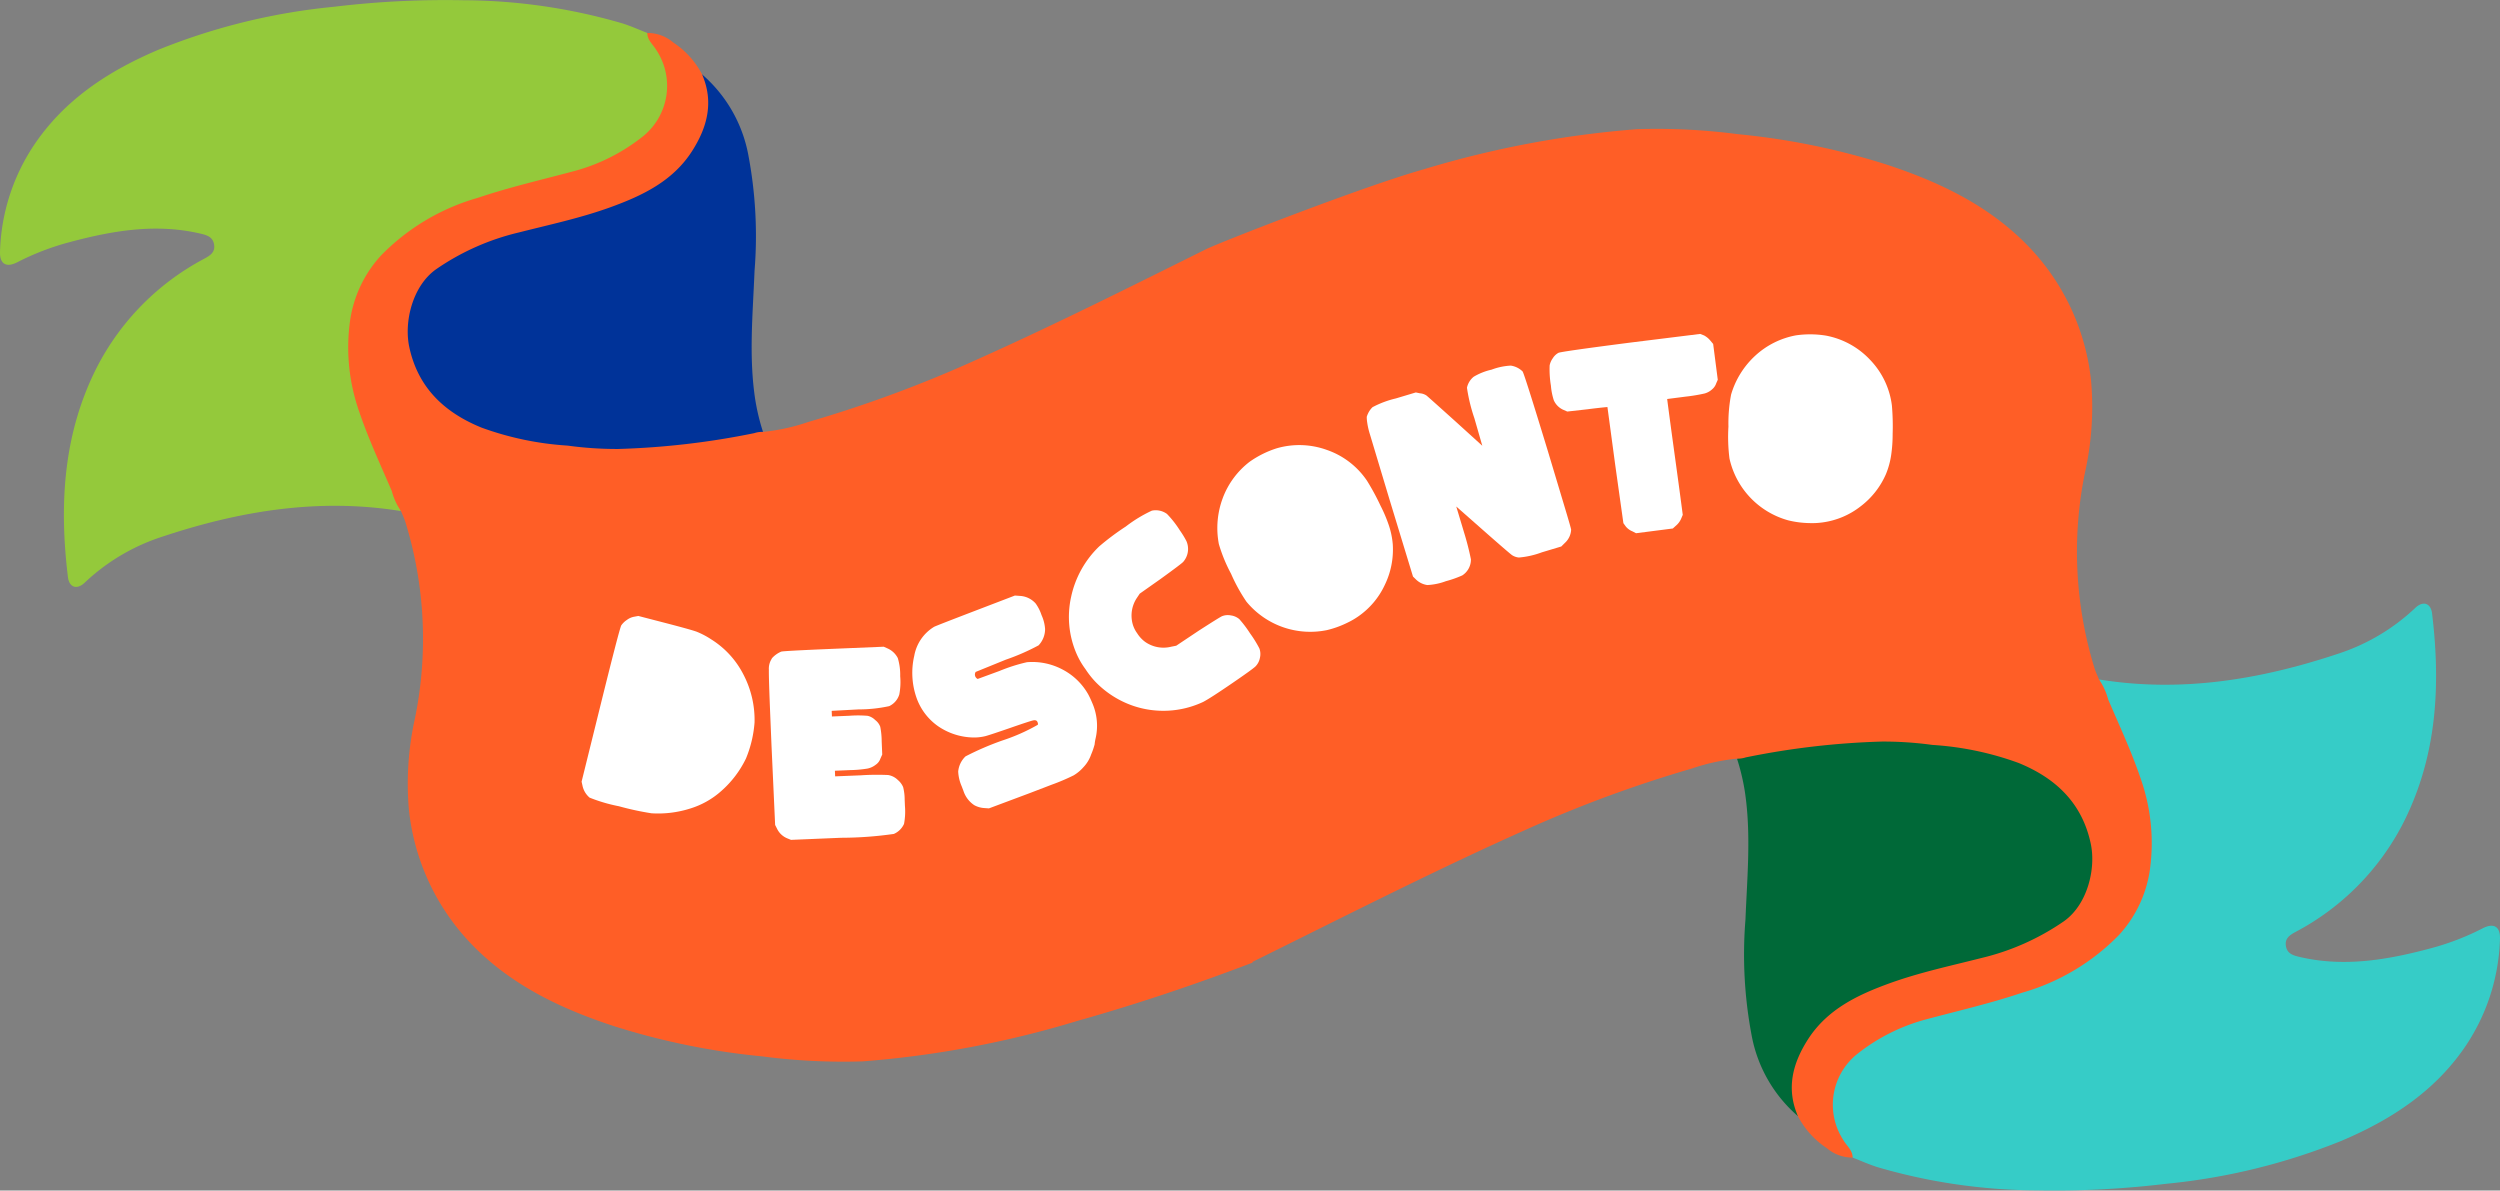
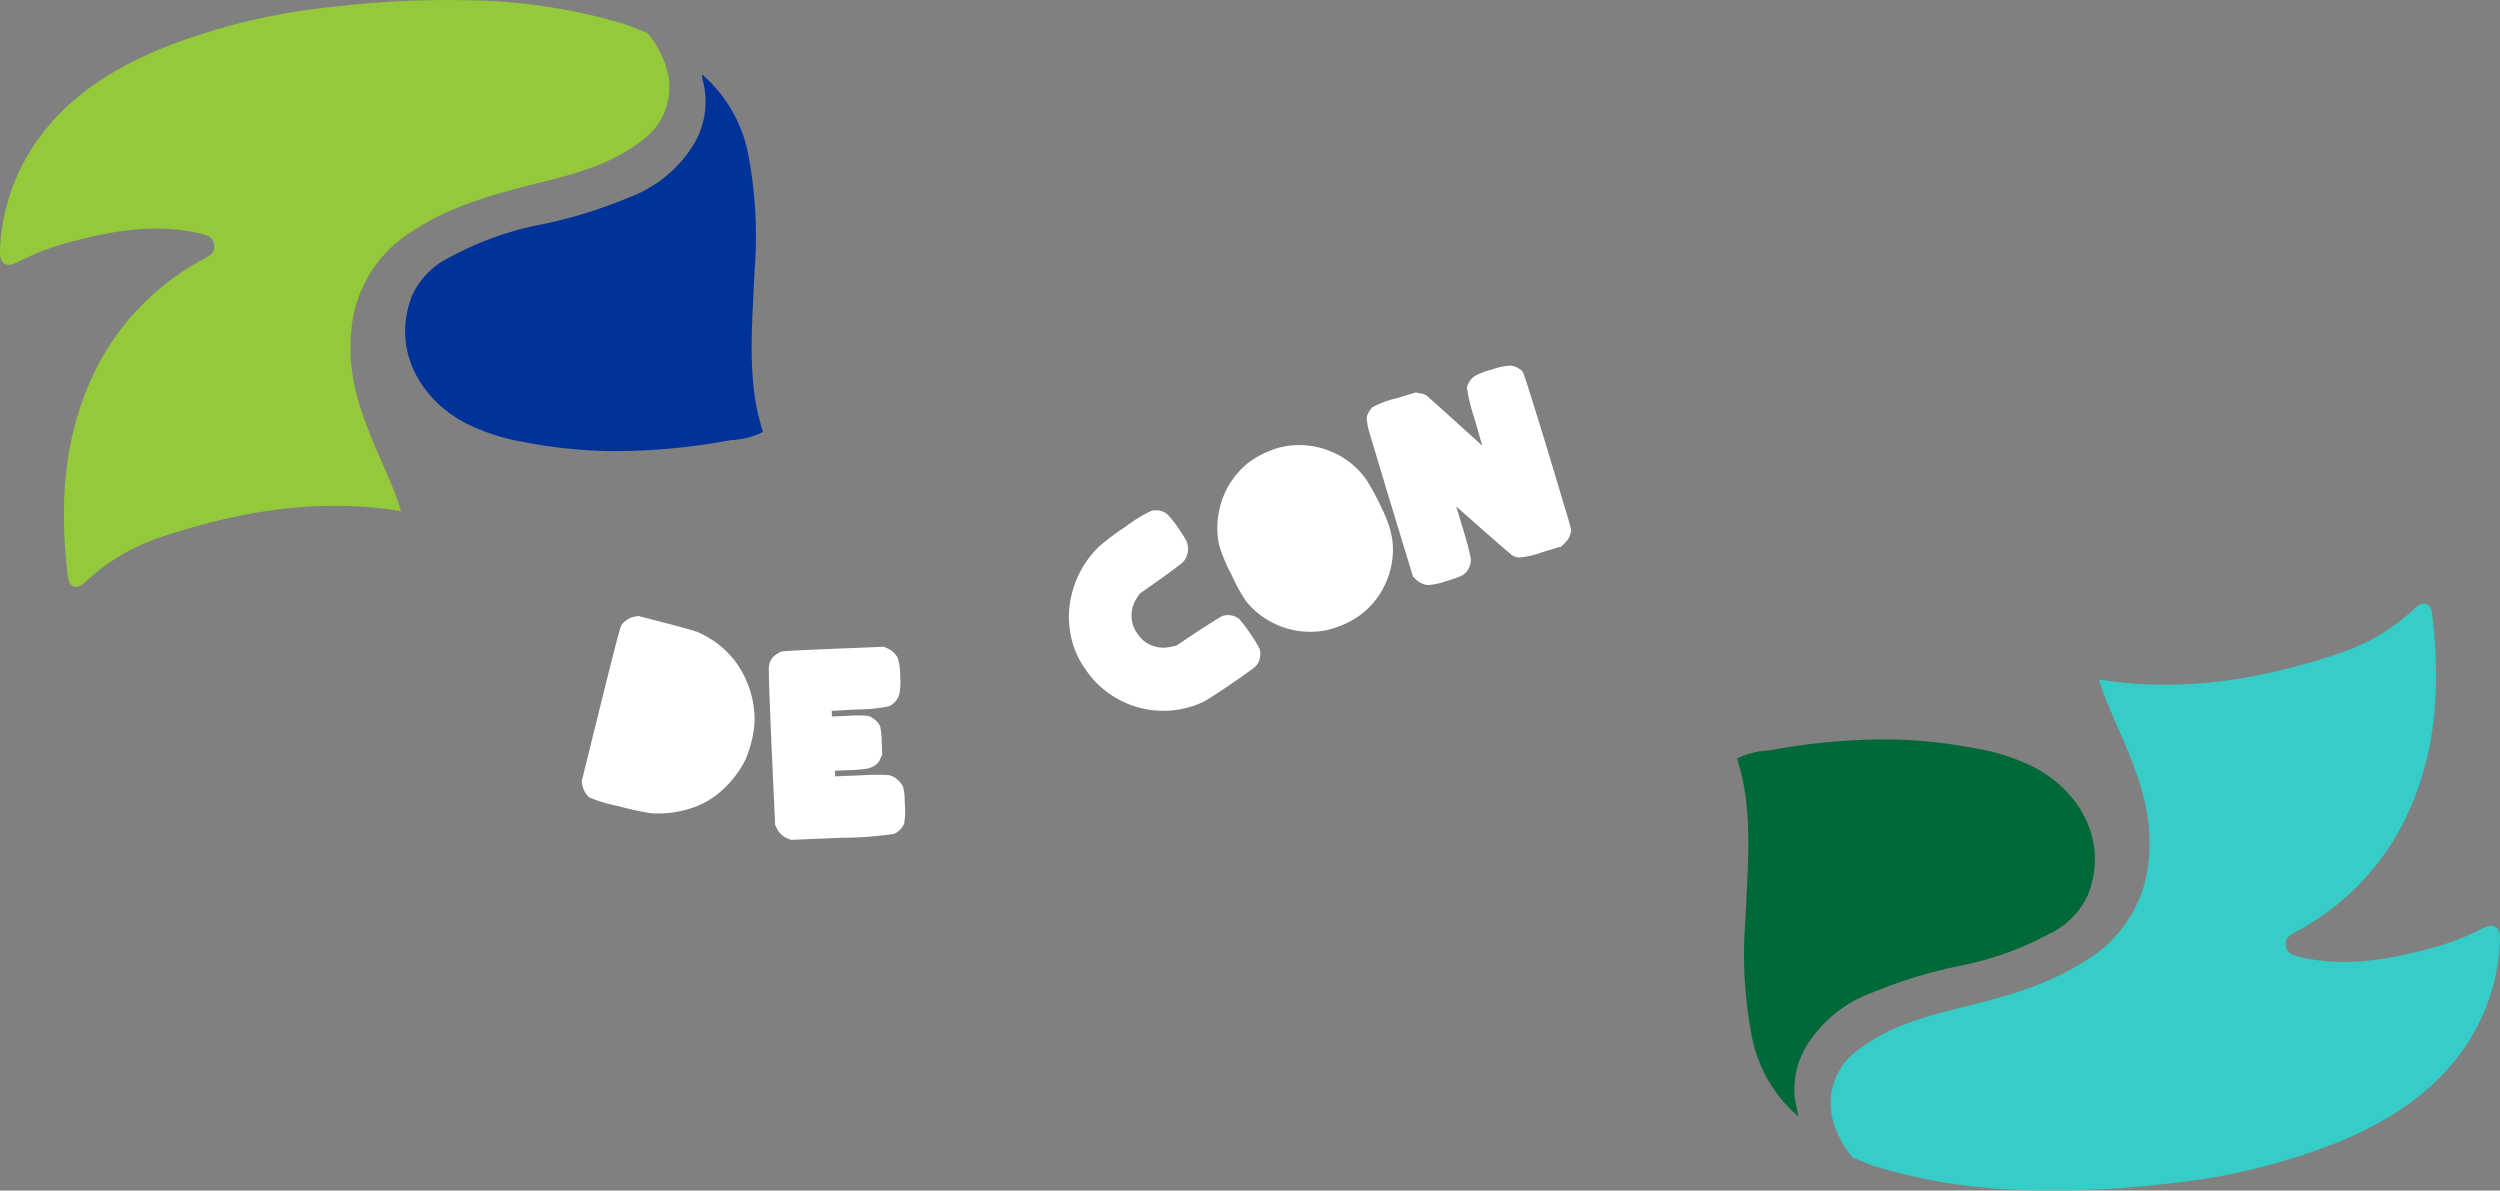
<svg xmlns="http://www.w3.org/2000/svg" width="239.255" height="113.938" viewBox="0 0 239.255 113.938">
  <rect x="0" y="0" width="239.255" height="113.938" fill="#808080" stroke="none" />
  <defs>
    <style>.a{fill:#94c93b;}.b{fill:#039;}.c{fill:#36ccc7;}.d{fill:#006938;}.e{fill:#ff5e26;}.f{fill:#fff;}</style>
  </defs>
  <g transform="translate(-519.672 -312.376)">
    <path class="a" d="M581.623,377.541a9.332,9.332,0,0,1,1.914,3.659,6.247,6.247,0,0,1-2.492,6.678c-2.629,2.037-5.7,2.973-8.853,3.77-4.484,1.133-9.007,2.2-12.952,4.8a12.4,12.4,0,0,0-5.792,8.378,17.307,17.307,0,0,0,.388,7.439c.879,3.34,2.491,6.391,3.739,9.586.184.472.316.965.472,1.448-7.832-1.275-15.4-.026-22.827,2.443a19.522,19.522,0,0,0-7.436,4.4c-.747.715-1.489.474-1.611-.535-.841-6.925-.461-13.7,2.764-20.057a24.333,24.333,0,0,1,10.276-10.4c.55-.3,1.062-.606.951-1.345-.116-.77-.725-.926-1.36-1.073-4.268-.989-8.422-.26-12.543.848a24.676,24.676,0,0,0-4.927,1.9c-1.073.553-1.71.168-1.659-1.042a19.352,19.352,0,0,1,3.169-10.043c2.937-4.44,7.186-7.208,11.98-9.245a60.216,60.216,0,0,1,16.838-4.118,88.477,88.477,0,0,1,12.347-.622,54.887,54.887,0,0,1,15.228,2.214C580.048,376.878,580.828,377.232,581.623,377.541Z" transform="translate(0 -62.01)" />
    <path class="b" d="M701.945,435.774a7.63,7.63,0,0,1-3.1.787,60.678,60.678,0,0,1-11.77,1.046,48.161,48.161,0,0,1-8.108-.88,19.43,19.43,0,0,1-5.551-1.829c-4.4-2.338-7.1-7.219-4.991-12.317a7.654,7.654,0,0,1,3.635-3.572,30.04,30.04,0,0,1,8.618-3.077,45.448,45.448,0,0,0,8.37-2.57,12.343,12.343,0,0,0,6.283-5.136,7.939,7.939,0,0,0,.83-6.17,2.988,2.988,0,0,1-.051-.5,13.439,13.439,0,0,1,4.408,7.6,41.574,41.574,0,0,1,.616,11.211c-.163,4.117-.564,8.236.073,12.349A20.769,20.769,0,0,0,701.945,435.774Z" transform="translate(-109.251 -82.061)" />
    <path class="c" d="M1190.736,647.988a9.329,9.329,0,0,1-1.914-3.659,6.247,6.247,0,0,1,2.492-6.678c2.629-2.037,5.7-2.973,8.853-3.771,4.484-1.133,9.007-2.2,12.952-4.8a12.4,12.4,0,0,0,5.792-8.378,17.3,17.3,0,0,0-.388-7.438c-.879-3.341-2.491-6.391-3.739-9.586-.184-.472-.316-.965-.472-1.449,7.832,1.275,15.4.026,22.827-2.442a19.525,19.525,0,0,0,7.436-4.4c.747-.715,1.489-.474,1.611.535.841,6.925.462,13.7-2.764,20.057a24.329,24.329,0,0,1-10.276,10.4c-.55.3-1.062.606-.951,1.345.116.77.725.926,1.36,1.073,4.268.989,8.422.26,12.543-.848a24.7,24.7,0,0,0,4.927-1.9c1.073-.554,1.71-.168,1.658,1.041a19.352,19.352,0,0,1-3.169,10.043c-2.937,4.44-7.186,7.208-11.98,9.244A60.217,60.217,0,0,1,1220.7,650.5a88.53,88.53,0,0,1-12.347.622,54.886,54.886,0,0,1-15.227-2.214C1192.311,648.651,1191.531,648.3,1190.736,647.988Z" transform="translate(-493.76 -224.829)" />
    <path class="d" d="M1154.34,646.383a7.626,7.626,0,0,1,3.1-.787,60.7,60.7,0,0,1,11.77-1.046,48.171,48.171,0,0,1,8.108.88,19.424,19.424,0,0,1,5.551,1.83c4.4,2.337,7.1,7.219,4.991,12.317a7.655,7.655,0,0,1-3.635,3.572,30.028,30.028,0,0,1-8.618,3.076,45.486,45.486,0,0,0-8.37,2.57,12.343,12.343,0,0,0-6.283,5.137,7.938,7.938,0,0,0-.83,6.17,2.968,2.968,0,0,1,.051.5,13.44,13.44,0,0,1-4.408-7.6,41.572,41.572,0,0,1-.616-11.211c.163-4.117.564-8.236-.073-12.349A20.738,20.738,0,0,0,1154.34,646.383Z" transform="translate(-468.435 -261.406)" />
-     <path class="e" d="M818.463,457.827c-.882-2.62-2.051-5.12-3.138-7.654a6.058,6.058,0,0,0-.878-1.911c-.138-.341-.3-.674-.412-1.024a37.833,37.833,0,0,1-.927-18.8,28.865,28.865,0,0,0,.583-8.741,21.835,21.835,0,0,0-6.017-12.91c-3.8-3.924-8.591-6.185-13.7-7.85a68.658,68.658,0,0,0-14.1-2.865,59.6,59.6,0,0,0-9.625-.477,95.769,95.769,0,0,0-20.487,3.859c-5.69,1.6-19.466,6.979-20.795,7.639-7.261,3.606-14.507,7.242-21.91,10.552a120.669,120.669,0,0,1-16.147,5.975,19.358,19.358,0,0,1-4.315.948,2.324,2.324,0,0,0-.839.117,75.537,75.537,0,0,1-13.028,1.516,34.581,34.581,0,0,1-4.844-.323,29.337,29.337,0,0,1-8.233-1.721c-3.563-1.451-6.085-3.831-6.915-7.716-.518-2.425.317-5.841,2.557-7.432a23.39,23.39,0,0,1,7.9-3.522c2.95-.751,5.93-1.382,8.8-2.423,3.064-1.112,5.96-2.494,7.8-5.359,1.465-2.282,2.114-4.714.961-7.359A8.181,8.181,0,0,0,678,387.3a3.77,3.77,0,0,0-2.483-.912c0,.691.544,1.1.855,1.621a6.211,6.211,0,0,1-1.225,8.237,18.108,18.108,0,0,1-6.566,3.344c-3.1.832-6.238,1.55-9.287,2.577a20.939,20.939,0,0,0-9.271,5.528,11.686,11.686,0,0,0-2.965,6.317,18.534,18.534,0,0,0,.869,8.565c.883,2.62,2.051,5.12,3.138,7.654a6.063,6.063,0,0,0,.878,1.911c.139.341.3.674.412,1.023a37.832,37.832,0,0,1,.927,18.8,28.871,28.871,0,0,0-.583,8.741,21.836,21.836,0,0,0,6.018,12.91c3.8,3.924,8.591,6.185,13.7,7.85a68.643,68.643,0,0,0,14.1,2.865,59.637,59.637,0,0,0,9.625.477,95.754,95.754,0,0,0,20.487-3.859c5.69-1.6,11.287-3.482,16.807-5.589v-.072q1.995-.988,3.988-1.978c7.261-3.606,14.507-7.241,21.91-10.552a120.657,120.657,0,0,1,16.147-5.975,19.353,19.353,0,0,1,4.315-.948,2.337,2.337,0,0,0,.839-.117,75.505,75.505,0,0,1,13.028-1.516,34.531,34.531,0,0,1,4.844.322,29.328,29.328,0,0,1,8.233,1.721c3.563,1.451,6.085,3.831,6.915,7.716.518,2.425-.317,5.84-2.557,7.432a23.391,23.391,0,0,1-7.9,3.522c-2.95.751-5.93,1.383-8.8,2.423-3.064,1.111-5.96,2.494-7.8,5.359-1.465,2.282-2.115,4.714-.961,7.359a8.181,8.181,0,0,0,2.749,3.048,3.772,3.772,0,0,0,2.483.911c0-.691-.544-1.1-.855-1.62a6.211,6.211,0,0,1,1.225-8.237,18.108,18.108,0,0,1,6.566-3.344c3.1-.832,6.238-1.55,9.287-2.577a20.938,20.938,0,0,0,9.271-5.528,11.685,11.685,0,0,0,2.965-6.317A18.53,18.53,0,0,0,818.463,457.827Z" transform="translate(-93.896 -70.857)" />
    <g transform="translate(575.334 344.33)">
      <g transform="translate(0 0)">
        <path class="f" d="M737.239,599.515l.376-.07,2.73.708q2.3.6,2.854.8a7.844,7.844,0,0,1,1.4.738,8.529,8.529,0,0,1,3.083,3.375,9.391,9.391,0,0,1,1.056,4.571,11.152,11.152,0,0,1-.822,3.453,9.835,9.835,0,0,1-2.33,3.08,7.99,7.99,0,0,1-3.036,1.714,10.138,10.138,0,0,1-3.669.447,27.234,27.234,0,0,1-3.13-.677,15.337,15.337,0,0,1-2.8-.823,2.048,2.048,0,0,1-.687-1.182l-.078-.345,1.819-7.353q1.812-7.322,1.98-7.607a1.967,1.967,0,0,1,.537-.52A1.652,1.652,0,0,1,737.239,599.515Z" transform="translate(-732.188 -572.451)" />
        <path class="f" d="M806.935,622.56l.022.538,2.47-.1a23.589,23.589,0,0,1,2.6-.028,1.717,1.717,0,0,1,.94.484,1.78,1.78,0,0,1,.5.677,4.973,4.973,0,0,1,.145,1.2l.025.6a6.362,6.362,0,0,1-.087,1.717,1.887,1.887,0,0,1-.975.96,36.031,36.031,0,0,1-5.06.368l-4.781.2-.355-.144a1.876,1.876,0,0,1-.991-.942l-.173-.342-.347-7.6-.114-2.755q-.155-3.736-.138-4.483a1.751,1.751,0,0,1,.258-1.041.363.363,0,0,1,.059-.1,2.479,2.479,0,0,1,.863-.607q.156-.069,5-.271l4.813-.2.323.145a2.019,2.019,0,0,1,1.022.941,5.592,5.592,0,0,1,.23,1.735,6.388,6.388,0,0,1-.086,1.748,1.824,1.824,0,0,1-.969,1.119,13.783,13.783,0,0,1-2.937.312l-2.564.138.022.539,1.679-.07a11.037,11.037,0,0,1,1.745.007,1.481,1.481,0,0,1,.714.4,1.438,1.438,0,0,1,.487.646,7.454,7.454,0,0,1,.137,1.39l.053,1.267-.174.388a1.166,1.166,0,0,1-.451.59,1.891,1.891,0,0,1-.778.365,11.154,11.154,0,0,1-1.643.147Z" transform="translate(-782.695 -580.753)" />
-         <path class="f" d="M855.088,595q.137-.086,4.014-1.571l3.729-1.428.523.037a2.155,2.155,0,0,1,1.467.728,4.119,4.119,0,0,1,.56,1.109,3.83,3.83,0,0,1,.339,1.329,2.264,2.264,0,0,1-.623,1.563,20.937,20.937,0,0,1-3.14,1.372l-2.878,1.17a.467.467,0,0,0,.19.674l2.083-.764a16.424,16.424,0,0,1,2.631-.839,6.163,6.163,0,0,1,3.366.679,6.021,6.021,0,0,1,2.5,2.4,8.541,8.541,0,0,1,.365.776,5.435,5.435,0,0,1,.325,3.507,4.117,4.117,0,0,0-.078.505,7.034,7.034,0,0,1-.338.978,3.345,3.345,0,0,1-.73,1.2,3.944,3.944,0,0,1-.939.784,19.941,19.941,0,0,1-2.117.9l-2.131.817-3.859,1.444-.523-.037a2.3,2.3,0,0,1-.884-.272,2.591,2.591,0,0,1-1.034-1.368l-.17-.444a4,4,0,0,1-.332-1.4,2.3,2.3,0,0,1,.7-1.455,27.277,27.277,0,0,1,3.554-1.531,18.27,18.27,0,0,0,3.365-1.493.308.308,0,0,0-.02-.23l-.011-.029q-.091-.237-.433-.157t-2.2.724q-1.828.632-2.319.769a4.549,4.549,0,0,1-1.2.138,6.146,6.146,0,0,1-3.369-1.085,5.588,5.588,0,0,1-2.021-2.619,7.221,7.221,0,0,1-.251-4.112A4.075,4.075,0,0,1,855.088,595Z" transform="translate(-821.365 -566.96)" />
        <path class="f" d="M913.145,564.3a24.414,24.414,0,0,1,2.542-1.9,13.206,13.206,0,0,1,2.494-1.518,1.821,1.821,0,0,1,1.446.315,9.487,9.487,0,0,1,1.234,1.575,8.229,8.229,0,0,1,.629,1.029,1.878,1.878,0,0,1-.3,1.973q-.121.16-2.176,1.646l-1.994,1.406-.285.426a3.049,3.049,0,0,0-.455,2.194,2.735,2.735,0,0,0,.49,1.163,3,3,0,0,0,.758.825,3.05,3.05,0,0,0,2.512.468l.473-.094,2.161-1.443q1.865-1.2,2.193-1.369a1.479,1.479,0,0,1,.882-.086,1.567,1.567,0,0,1,.8.354,10.722,10.722,0,0,1,1.024,1.354,11.049,11.049,0,0,1,.9,1.456,1.555,1.555,0,0,1,.051.887,1.594,1.594,0,0,1-.429.832q-.3.286-2.186,1.576-2.143,1.47-2.824,1.821a8.977,8.977,0,0,1-6.7.369,9.163,9.163,0,0,1-3.625-2.317,8.578,8.578,0,0,1-.939-1.2,7.467,7.467,0,0,1-.845-1.457,8.85,8.85,0,0,1-.524-5.443A9.425,9.425,0,0,1,913.145,564.3Z" transform="translate(-863.607 -543.966)" />
        <path class="f" d="M967.562,538.613a9.469,9.469,0,0,1,2.581-1.287,7.759,7.759,0,0,1,4.832.158,7.643,7.643,0,0,1,3.82,2.938,23.066,23.066,0,0,1,1.3,2.4,13.706,13.706,0,0,1,.772,1.809,7.642,7.642,0,0,1,.4,1.918,7.753,7.753,0,0,1-.762,3.839,7.534,7.534,0,0,1-2.51,3,7.225,7.225,0,0,1-1.071.625,9.176,9.176,0,0,1-1.979.713A7.915,7.915,0,0,1,967.259,552a16.341,16.341,0,0,1-1.47-2.668,14.749,14.749,0,0,1-1.17-2.849,8.178,8.178,0,0,1,.372-4.39A7.841,7.841,0,0,1,967.562,538.613Z" transform="translate(-903.635 -526.373)" />
        <path class="f" d="M1019.625,511.938a9.263,9.263,0,0,1,2.23-.836l1.912-.574.389.082a1.308,1.308,0,0,1,.625.209q.127.094,2.8,2.5l2.548,2.312-.763-2.65a16.286,16.286,0,0,1-.705-2.9,1.839,1.839,0,0,1,.643-1.054,5.876,5.876,0,0,1,1.715-.68,6.054,6.054,0,0,1,1.836-.386,2.023,2.023,0,0,1,1.127.555q.136.125,2.4,7.552l1.668,5.555q.583,1.942.58,2.042a1.829,1.829,0,0,1-.61,1.275l-.331.331-1.852.556a8.219,8.219,0,0,1-2.2.5,1.421,1.421,0,0,1-.665-.23q-.294-.209-2.815-2.431l-2.52-2.221.748,2.489a25.607,25.607,0,0,1,.655,2.566,1.8,1.8,0,0,1-.828,1.539,10.353,10.353,0,0,1-1.571.554,5.889,5.889,0,0,1-1.776.368,1.942,1.942,0,0,1-1.135-.585l-.234-.228-2.227-7.306-1.222-4.067-.67-2.231a7.026,7.026,0,0,1-.266-1.161,3.3,3.3,0,0,1-.04-.518,2.08,2.08,0,0,1,.13-.337A2.04,2.04,0,0,1,1019.625,511.938Z" transform="translate(-943.932 -504.925)" />
-         <path class="f" d="M1086.7,498.2q.208-.122,6.9-.985l6.668-.827.37.144a2.021,2.021,0,0,1,.607.5l.265.317.441,3.426-.148.339a1.249,1.249,0,0,1-.375.56,1.741,1.741,0,0,1-.745.416,16.384,16.384,0,0,1-1.815.3l-1.76.227q.238,1.855.746,5.544t.746,5.544l-.171.405a1.829,1.829,0,0,1-.493.639l-.286.26-3.52.453-.343-.179a1.566,1.566,0,0,1-.635-.461l-.233-.321-.78-5.556-.748-5.56q-.884.082-1.921.216l-1.922.216-.339-.148a1.786,1.786,0,0,1-.951-.932,6.182,6.182,0,0,1-.276-1.4,9.516,9.516,0,0,1-.121-1.934,1.735,1.735,0,0,1,.31-.7A1.449,1.449,0,0,1,1086.7,498.2Z" transform="translate(-993.219 -496.385)" />
-         <path class="f" d="M1157.66,496.643a9.472,9.472,0,0,1,2.884.027,7.759,7.759,0,0,1,4.232,2.337,7.646,7.646,0,0,1,2.066,4.353,23.139,23.139,0,0,1,.071,2.727,13.755,13.755,0,0,1-.135,1.963,7.666,7.666,0,0,1-.514,1.891,7.757,7.757,0,0,1-2.424,3.073,7.538,7.538,0,0,1-3.6,1.527,7.154,7.154,0,0,1-1.238.07,9.182,9.182,0,0,1-2.087-.265,7.916,7.916,0,0,1-5.617-5.916,16.331,16.331,0,0,1-.1-3.045,14.714,14.714,0,0,1,.253-3.07,8.176,8.176,0,0,1,2.328-3.74A7.838,7.838,0,0,1,1157.66,496.643Z" transform="translate(-1041.445 -496.503)" />
      </g>
    </g>
  </g>
</svg>